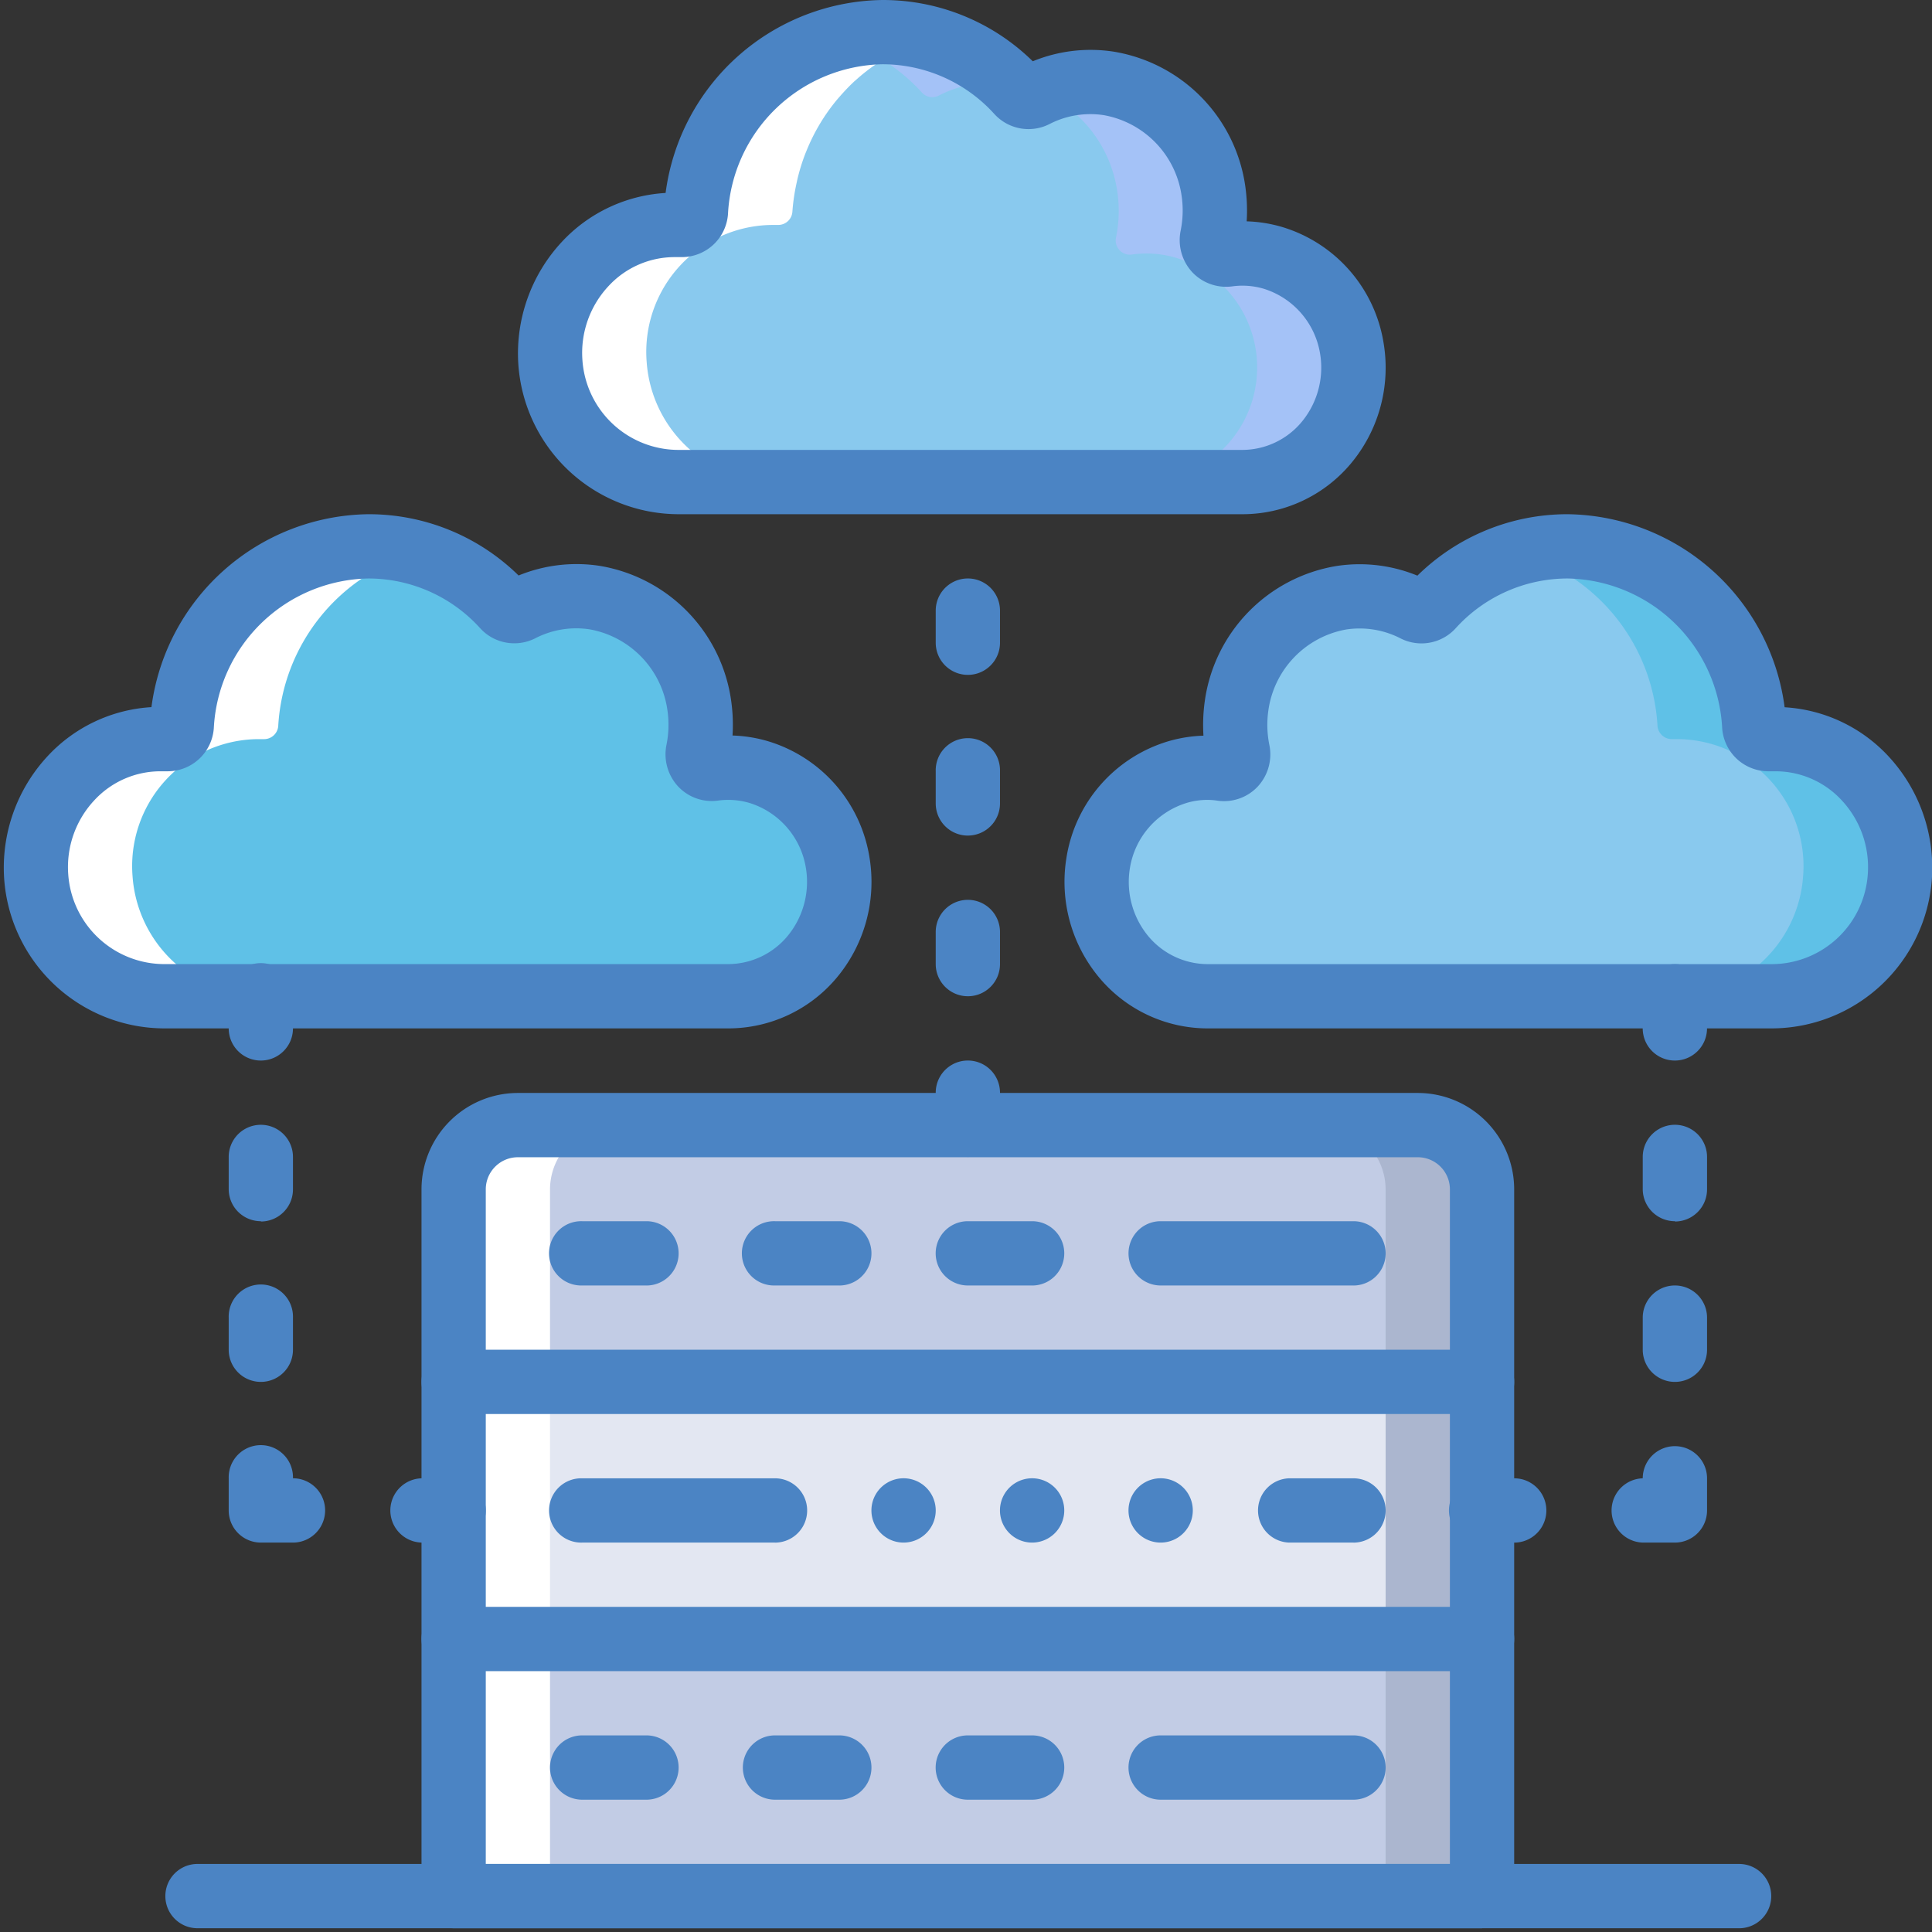
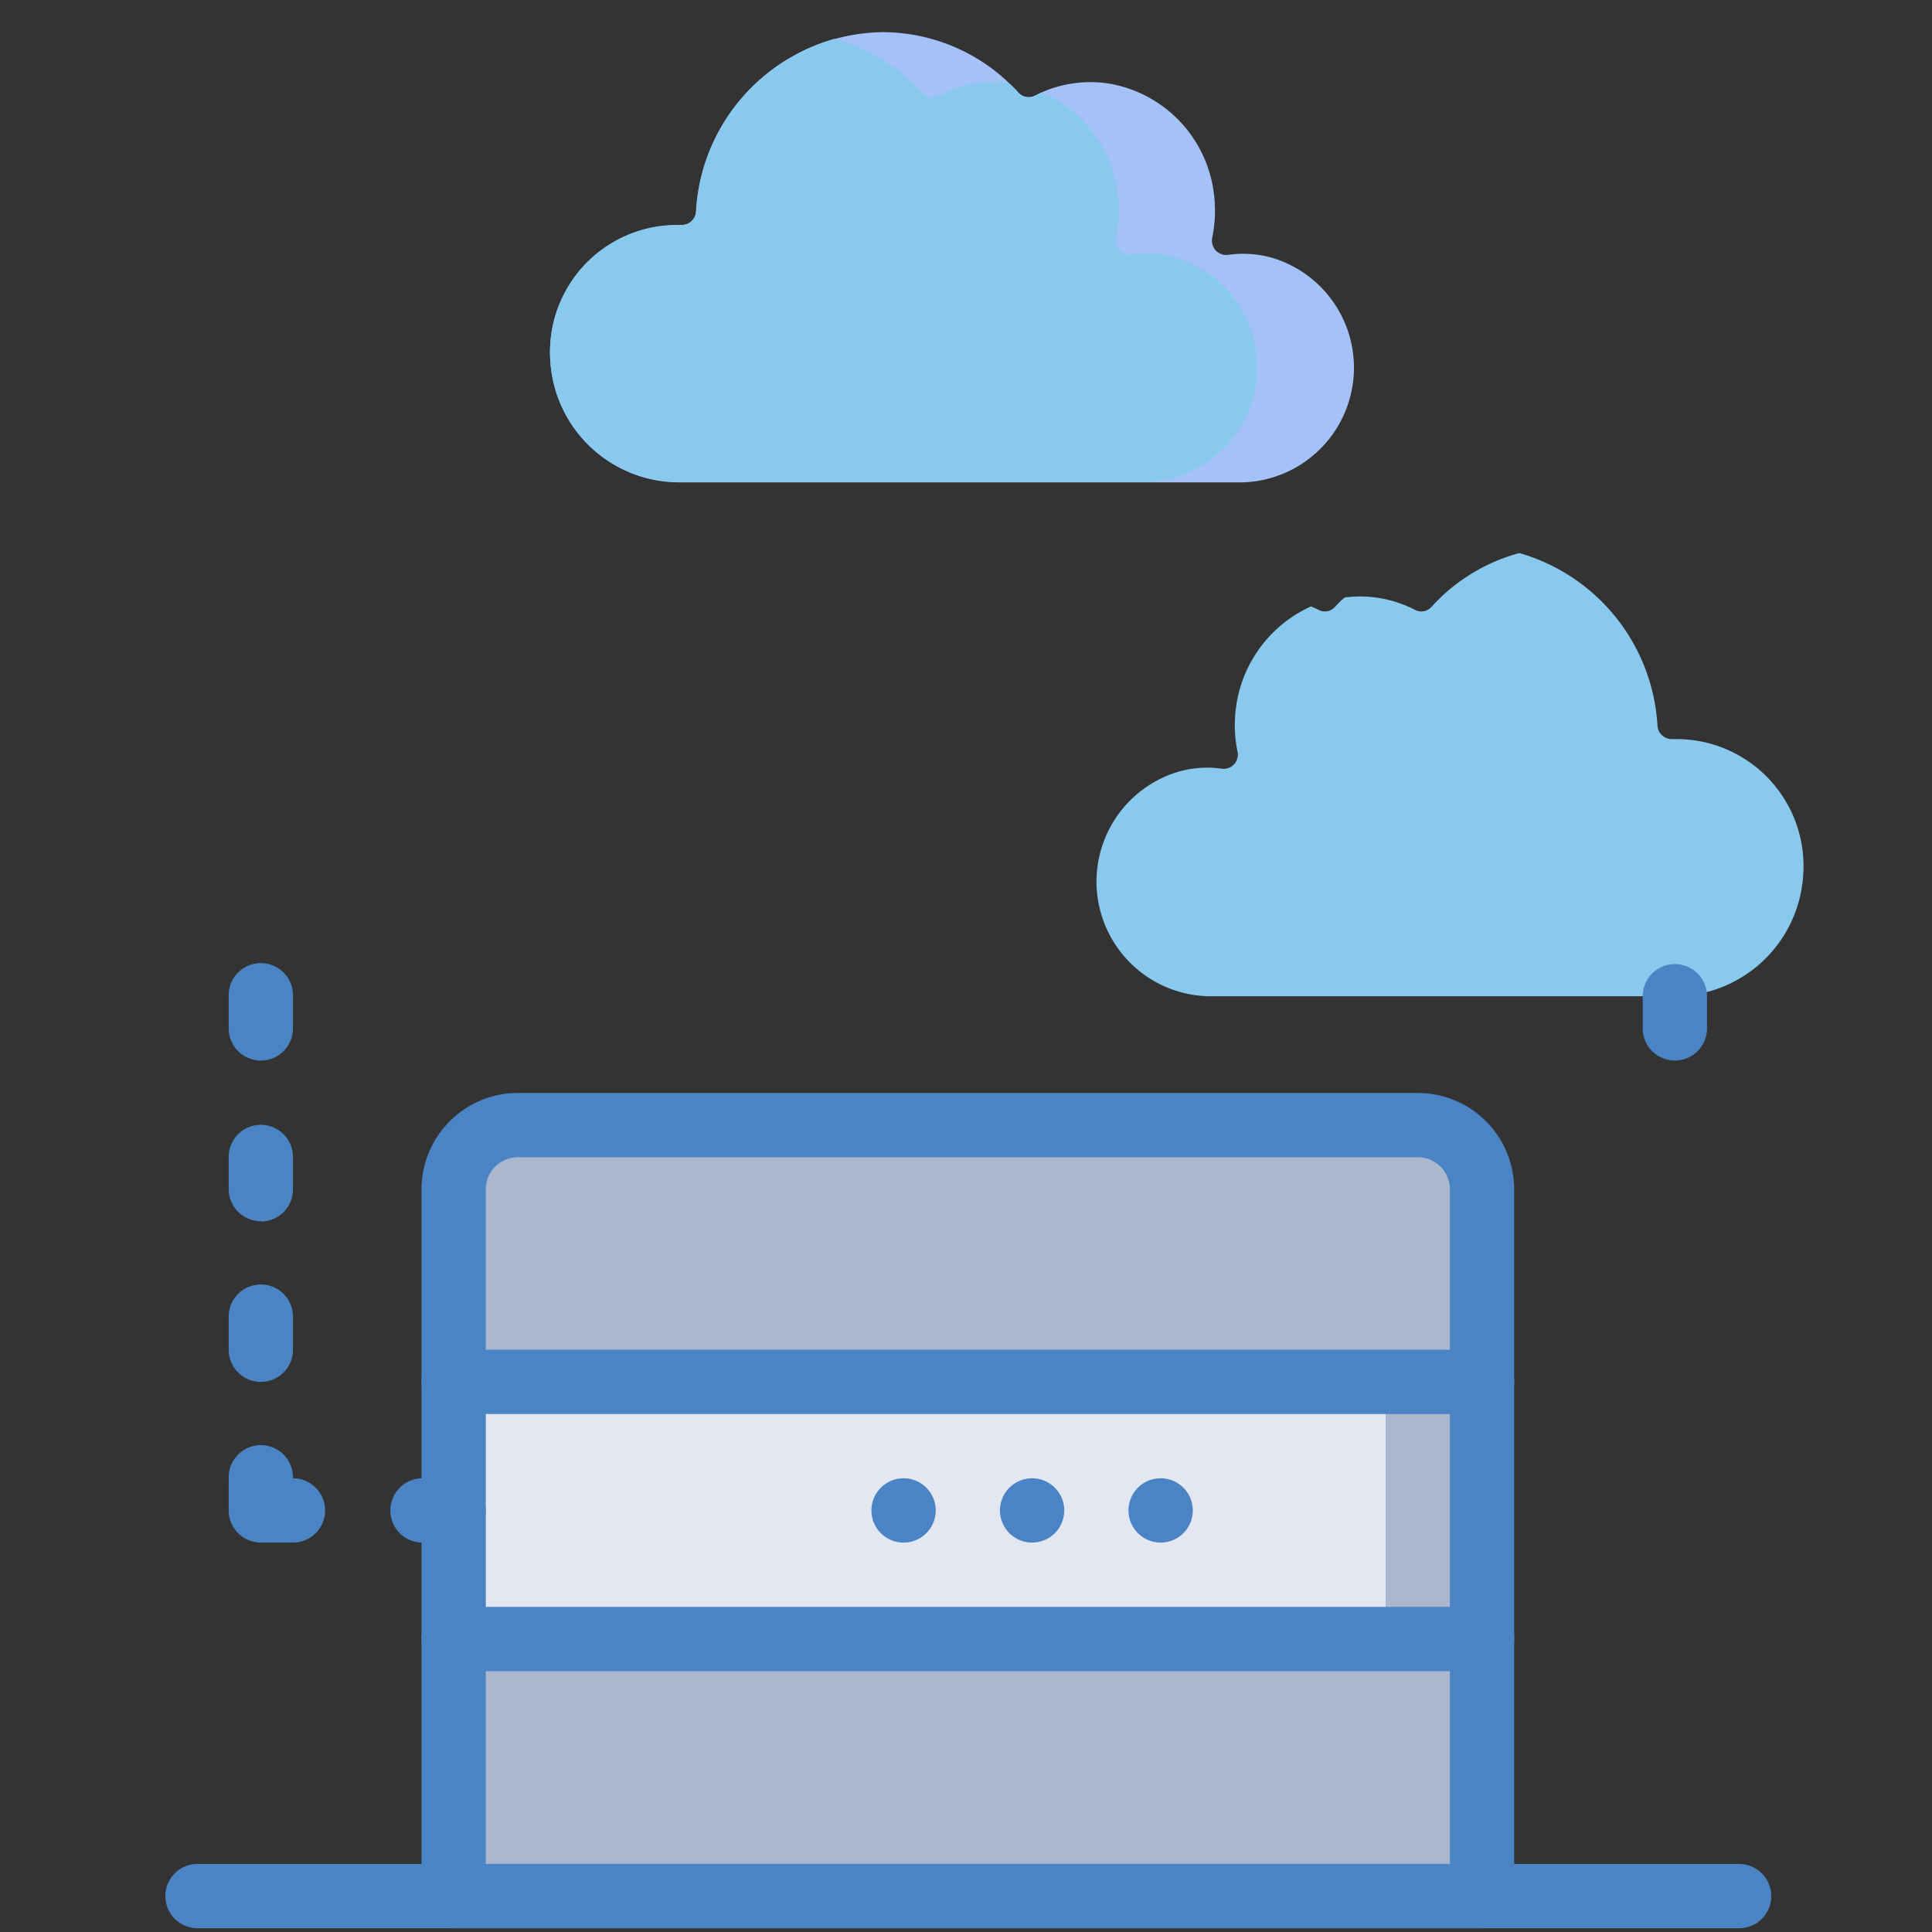
<svg xmlns="http://www.w3.org/2000/svg" width="64" height="64">
  <rect width="100%" height="100%" fill="#333333" stroke="none" />
  <path fill="#a4c2f7" d="M22.586 7.452a.47.47 0 0 0 .47-.437 6.281 6.281 0 0 1 6.178-5.95 6.085 6.085 0 0 1 4.492 1.993.46.46 0 0 0 .548.115 3.991 3.991 0 0 1 2.46-.405 4.212 4.212 0 0 1 3.471 3.596c.07.496.054 1-.046 1.5a.474.474 0 0 0 .52.579 3.51 3.51 0 0 1 1.491.106 3.8 3.8 0 0 1-1.005 7.43H22.493a4.277 4.277 0 0 1-4.26-3.975 4.206 4.206 0 0 1 4.118-4.542h.235z" />
-   <path fill="#5fc1e7" d="M5.553 24.485a.471.471 0 0 0 .47-.437 6.28 6.28 0 0 1 6.178-5.95c1.7.003 3.34.727 4.49 1.993a.46.46 0 0 0 .549.115 3.993 3.993 0 0 1 2.46-.405 4.213 4.213 0 0 1 3.47 3.597c.07.495.054 1-.045 1.5a.475.475 0 0 0 .52.578 3.51 3.51 0 0 1 1.49.112 3.8 3.8 0 0 1-1.004 7.424H5.46a4.276 4.276 0 0 1-4.258-3.975 4.207 4.207 0 0 1 4.116-4.542h.236zm57.37 4.546a4.276 4.276 0 0 1-4.258 3.971H39.992a3.799 3.799 0 0 1-1.011-7.42 3.43 3.43 0 0 1 1.49-.117.469.469 0 0 0 .522-.575 4.36 4.36 0 0 1-.043-1.49 4.284 4.284 0 0 1 2.48-3.311 3.91 3.91 0 0 1 .991-.288.51.51 0 0 1 .128-.01 3.99 3.99 0 0 1 2.331.415c.2.1.417.043.554-.117a6.054 6.054 0 0 1 2.895-1.767 5.674 5.674 0 0 1 1.597-.224 6.271 6.271 0 0 1 6.175 5.951c.02.245.223.434.468.436h.235a4.207 4.207 0 0 1 4.12 4.546z" />
  <path fill="#89c9ee" d="M59.73 29.03a4.275 4.275 0 0 1-4.259 3.971h-15.48a3.799 3.799 0 0 1-1.011-7.42 3.43 3.43 0 0 1 1.49-.117.469.469 0 0 0 .522-.575 4.36 4.36 0 0 1-.043-1.49 4.284 4.284 0 0 1 2.48-3.311c.088.034.173.073.256.117.2.1.417.043.554-.117.095-.108.198-.207.31-.298a3.99 3.99 0 0 1 2.331.415c.2.1.417.043.554-.117a6.054 6.054 0 0 1 2.895-1.767 6.332 6.332 0 0 1 4.578 5.727c.02.245.223.434.468.436h.235a4.206 4.206 0 0 1 4.12 4.546zM18.234 11.998a4.276 4.276 0 0 0 4.259 3.97h15.48a3.798 3.798 0 0 0 1.01-7.42 3.443 3.443 0 0 0-1.49-.116.47.47 0 0 1-.521-.575 4.36 4.36 0 0 0 .043-1.49 4.282 4.282 0 0 0-2.48-3.311 2.75 2.75 0 0 0-.257.117.464.464 0 0 1-.553-.117 2.662 2.662 0 0 0-.309-.299 3.995 3.995 0 0 0-2.331.416.464.464 0 0 1-.554-.117 6.053 6.053 0 0 0-2.895-1.768 6.332 6.332 0 0 0-4.578 5.728.475.475 0 0 1-.47.436h-.235a4.203 4.203 0 0 0-4.118 4.546z" />
  <g fill="#abb6cf">
    <path d="M49.095 39.4V62.8H15.028V39.4a2.135 2.135 0 0 1 2.129-2.13h29.808a2.136 2.136 0 0 1 2.13 2.13z" />
    <path d="M15.028 45.777h34.067v8.517H15.028z" />
  </g>
-   <path fill="#c2cce5" d="M45.9 39.4V62.8H15.03V39.4a2.135 2.135 0 0 1 2.129-2.13H43.77a2.135 2.135 0 0 1 2.13 2.13z" />
  <path fill="#e3e7f2" d="M15.028 45.777H45.9v8.517H15.028z" />
-   <path fill="#fff" d="M36.617 2.76l.302.323a.51.51 0 0 0 .262.165.39.39 0 0 0 .287-.04c.016-.01.033-.013.05-.023l.2-.095a3.695 3.695 0 0 0-.975-.322c-.04-.006-.076 0-.116-.01zM18.22 54.294V39.4a2.135 2.135 0 0 1 2.13-2.13h-3.194a2.135 2.135 0 0 0-2.13 2.13V62.8h3.194v-8.516zm2.214-34.052c.08-.045.164-.076.248-.115a3.73 3.73 0 0 0-.983-.327c-.04 0-.077 0-.116-.008l.302.324c.135.173.36.225.55.126zm-2.205-8.248a4.27 4.27 0 0 0 4.183 3.968c.026 0 .052.007.08.007h3.193c-.028 0-.053-.007-.08-.007a4.272 4.272 0 0 1-4.183-3.968 4.206 4.206 0 0 1 4.122-4.542h.235a.471.471 0 0 0 .47-.437c.023-.323.07-.643.14-.958l.018-.085a6.5 6.5 0 0 1 .275-.894l.025-.06a6.41 6.41 0 0 1 .934-1.61l.043-.055c.2-.236.4-.457.622-.663l.045-.038a6.155 6.155 0 0 1 1.55-1.025l.03-.013a6.09 6.09 0 0 1 .897-.327 5.919 5.919 0 0 0-4.091.327l-.026.013a6.155 6.155 0 0 0-1.55 1.025l-.046.038a6.36 6.36 0 0 0-.622.663l-.043.055a6.408 6.408 0 0 0-.935 1.61l-.026.06a6.67 6.67 0 0 0-.275.894l-.017.085c-.07.315-.118.635-.14.958a.47.47 0 0 1-.47.437h-.234a4.205 4.205 0 0 0-4.123 4.542zM1.196 29.027a4.277 4.277 0 0 0 4.259 3.975H8.65a4.276 4.276 0 0 1-4.259-3.975 4.206 4.206 0 0 1 4.121-4.542h.236a.47.47 0 0 0 .469-.437 6.343 6.343 0 0 1 4.578-5.729 6.007 6.007 0 0 0-1.593-.221 6.281 6.281 0 0 0-6.181 5.95.47.47 0 0 1-.467.437h-.236a4.206 4.206 0 0 0-4.12 4.542z" />
  <g fill="#4b84c4">
-     <path d="M24.132 34.067H5.46a5.33 5.33 0 0 1-5.323-4.973 5.43 5.43 0 0 1 1.44-4.045 5.1 5.1 0 0 1 3.44-1.624 7.345 7.345 0 0 1 7.185-6.391 7.081 7.081 0 0 1 4.977 2.03 5.06 5.06 0 0 1 2.682-.32 5.269 5.269 0 0 1 4.365 4.506c.05.37.063.743.04 1.115a4.64 4.64 0 0 1 1.17.187 4.808 4.808 0 0 1 3.37 3.872 4.95 4.95 0 0 1-1.109 3.988 4.685 4.685 0 0 1-3.564 1.655zM5.317 25.55a2.98 2.98 0 0 0-2.19.958 3.239 3.239 0 0 0-.867 2.449 3.194 3.194 0 0 0 3.194 2.98h18.673a2.567 2.567 0 0 0 1.945-.909 2.82 2.82 0 0 0 .624-2.277 2.705 2.705 0 0 0-1.864-2.151 2.485 2.485 0 0 0-1.043-.08 1.526 1.526 0 0 1-1.321-.463 1.567 1.567 0 0 1-.39-1.384 3.35 3.35 0 0 0 .033-1.135 3.167 3.167 0 0 0-2.577-2.69 2.955 2.955 0 0 0-1.81.3c-.614.307-1.36.17-1.82-.34a4.995 4.995 0 0 0-3.702-1.645 5.225 5.225 0 0 0-5.119 4.955 1.534 1.534 0 0 1-1.53 1.432h-.235zm53.346 8.517H40a4.684 4.684 0 0 1-3.564-1.655 4.95 4.95 0 0 1-1.11-3.988 4.807 4.807 0 0 1 3.37-3.867 4.655 4.655 0 0 1 1.17-.187 5.692 5.692 0 0 1 .04-1.115 5.269 5.269 0 0 1 4.365-4.505 5.036 5.036 0 0 1 2.682.319 7.084 7.084 0 0 1 4.978-2.035 7.345 7.345 0 0 1 7.187 6.395 5.097 5.097 0 0 1 3.44 1.624 5.43 5.43 0 0 1 1.439 4.045 5.33 5.33 0 0 1-5.324 4.969zm-18.67-7.57c-.24.001-.48.037-.7.106a2.707 2.707 0 0 0-1.863 2.152 2.822 2.822 0 0 0 .625 2.277 2.57 2.57 0 0 0 1.945.906h18.673a3.194 3.194 0 0 0 3.2-2.981 3.24 3.24 0 0 0-.867-2.449 2.981 2.981 0 0 0-2.191-.958h-.236a1.535 1.535 0 0 1-1.53-1.435 5.225 5.225 0 0 0-5.118-4.952 5.004 5.004 0 0 0-3.709 1.648 1.53 1.53 0 0 1-1.82.34 2.964 2.964 0 0 0-1.81-.298 3.167 3.167 0 0 0-2.577 2.69 3.35 3.35 0 0 0 .034 1.134 1.565 1.565 0 0 1-.39 1.384 1.53 1.53 0 0 1-1.322.463 2.258 2.258 0 0 0-.335-.027zm1.172-9.463H22.493a5.33 5.33 0 0 1-5.323-4.973 5.43 5.43 0 0 1 1.439-4.046 5.098 5.098 0 0 1 3.44-1.623A7.345 7.345 0 0 1 29.234 0a7.083 7.083 0 0 1 4.978 2.03 5.046 5.046 0 0 1 2.681-.319 5.268 5.268 0 0 1 4.365 4.505c.05.37.063.744.04 1.116a4.64 4.64 0 0 1 1.17.186 4.808 4.808 0 0 1 3.37 3.873 4.95 4.95 0 0 1-1.108 3.988 4.684 4.684 0 0 1-3.565 1.655zM22.35 8.517c-.832 0-1.626.347-2.19.958a3.24 3.24 0 0 0-.867 2.448 3.193 3.193 0 0 0 3.194 2.981H41.16a2.567 2.567 0 0 0 1.945-.909 2.82 2.82 0 0 0 .625-2.277 2.707 2.707 0 0 0-1.864-2.152 2.485 2.485 0 0 0-1.043-.08 1.54 1.54 0 0 1-1.322-.463 1.566 1.566 0 0 1-.39-1.384 3.35 3.35 0 0 0 .034-1.134 3.167 3.167 0 0 0-2.578-2.69 2.953 2.953 0 0 0-1.81.299 1.53 1.53 0 0 1-1.82-.34 4.996 4.996 0 0 0-3.703-1.645 5.225 5.225 0 0 0-5.118 4.956 1.534 1.534 0 0 1-1.53 1.432h-.235zm9.71 19.163a1.065 1.065 0 0 1-1.063-1.065V25.55a1.065 1.065 0 1 1 2.129 0v1.065c0 .588-.477 1.064-1.065 1.064zm0-5.324a1.064 1.064 0 0 1-1.063-1.064v-1.065a1.064 1.064 0 0 1 2.129 0v1.065c0 .588-.477 1.064-1.065 1.064zm0 10.646a1.065 1.065 0 0 1-1.063-1.064v-1.065a1.064 1.064 0 0 1 2.129 0v1.065c0 .588-.477 1.064-1.065 1.064zm0 5.323a1.064 1.064 0 0 1-1.063-1.064v-1.065a1.064 1.064 0 0 1 2.129 0v1.065c0 .587-.477 1.064-1.065 1.064zM21.415 59.617h-2.13a1.065 1.065 0 1 1 0-2.13h2.13a1.064 1.064 0 0 1 0 2.13zm6.388 0h-2.13a1.065 1.065 0 1 1 0-2.13h2.13a1.065 1.065 0 0 1 0 2.13zm6.387 0h-2.13a1.065 1.065 0 0 1 0-2.13h2.13a1.065 1.065 0 1 1 0 2.13zm10.646 0h-6.388a1.065 1.065 0 0 1 0-2.13h6.388a1.064 1.064 0 0 1 0 2.13zm0-8.517h-2.13a1.065 1.065 0 0 1 0-2.129h2.13a1.064 1.064 0 0 1 0 2.13zm-19.163 0h-6.387a1.065 1.065 0 1 1 0-2.129h6.387a1.064 1.064 0 0 1 0 2.13zm-4.258-8.517h-2.13a1.065 1.065 0 1 1 0-2.129h2.13a1.065 1.065 0 0 1 0 2.13zm6.388 0h-2.13a1.065 1.065 0 1 1 0-2.129h2.13a1.065 1.065 0 0 1 0 2.13zm6.387 0h-2.13a1.064 1.064 0 0 1 0-2.129h2.13a1.065 1.065 0 1 1 0 2.13zm10.646 0h-6.388a1.064 1.064 0 0 1 0-2.129h6.388a1.065 1.065 0 0 1 0 2.13zM50.16 51.1h-1.064a1.065 1.065 0 1 1 0-2.129h1.064a1.065 1.065 0 1 1 0 2.13zm5.323 0h-1.065a1.065 1.065 0 0 1 0-2.129 1.065 1.065 0 1 1 2.13 0v1.065c0 .588-.477 1.064-1.065 1.064zm0-5.323a1.065 1.065 0 0 1-1.065-1.065v-1.064a1.065 1.065 0 1 1 2.13 0v1.064c0 .59-.477 1.065-1.065 1.065zm0-5.323a1.065 1.065 0 0 1-1.065-1.064v-1.065a1.065 1.065 0 0 1 2.13 0V39.4c0 .588-.477 1.064-1.065 1.064z" />
    <path d="M55.482 35.132a1.065 1.065 0 0 1-1.065-1.065v-1.065a1.065 1.065 0 1 1 2.13 0v1.065c0 .588-.477 1.065-1.065 1.065zM15.028 51.1h-1.065a1.065 1.065 0 0 1 0-2.129h1.065a1.064 1.064 0 0 1 0 2.13zm-5.323 0H8.64a1.065 1.065 0 0 1-1.064-1.064V48.97a1.065 1.065 0 1 1 2.129 0 1.064 1.064 0 0 1 0 2.13zM8.64 45.777a1.065 1.065 0 0 1-1.064-1.065v-1.064a1.065 1.065 0 1 1 2.129 0v1.064c0 .59-.477 1.065-1.065 1.065zm0-5.323a1.064 1.064 0 0 1-1.064-1.064v-1.065a1.064 1.064 0 0 1 2.129 0V39.4c0 .588-.477 1.064-1.065 1.064zm0-5.322a1.065 1.065 0 0 1-1.064-1.065v-1.065a1.065 1.065 0 1 1 2.129 0v1.065c0 .588-.477 1.065-1.065 1.065zm48.97 28.743H6.51a1.065 1.065 0 0 1 0-2.129h51.1a1.064 1.064 0 0 1 0 2.13zm-8.516-8.516H15.028a1.065 1.065 0 1 1 0-2.13h34.067a1.064 1.064 0 0 1 0 2.13zm0-8.517H15.028a1.065 1.065 0 1 1 0-2.13h34.067a1.065 1.065 0 0 1 0 2.13z" />
    <path d="M49.095 63.875H15.028a1.065 1.065 0 0 1-1.065-1.065V39.4a3.194 3.194 0 0 1 3.194-3.194h29.808a3.194 3.194 0 0 1 3.194 3.194v23.4c0 .6-.477 1.065-1.064 1.065zm-33.003-2.13H48.03V39.4c0-.588-.477-1.065-1.065-1.065H17.157c-.588 0-1.065.477-1.065 1.065v22.356zm14.905-11.71a1.065 1.065 0 1 1-2.13 0 1.065 1.065 0 0 1 2.13 0zm4.258 0a1.065 1.065 0 1 1-2.13 0 1.065 1.065 0 0 1 2.13 0zm4.258 0a1.065 1.065 0 1 1-2.13 0 1.065 1.065 0 0 1 2.13 0z" />
  </g>
</svg>